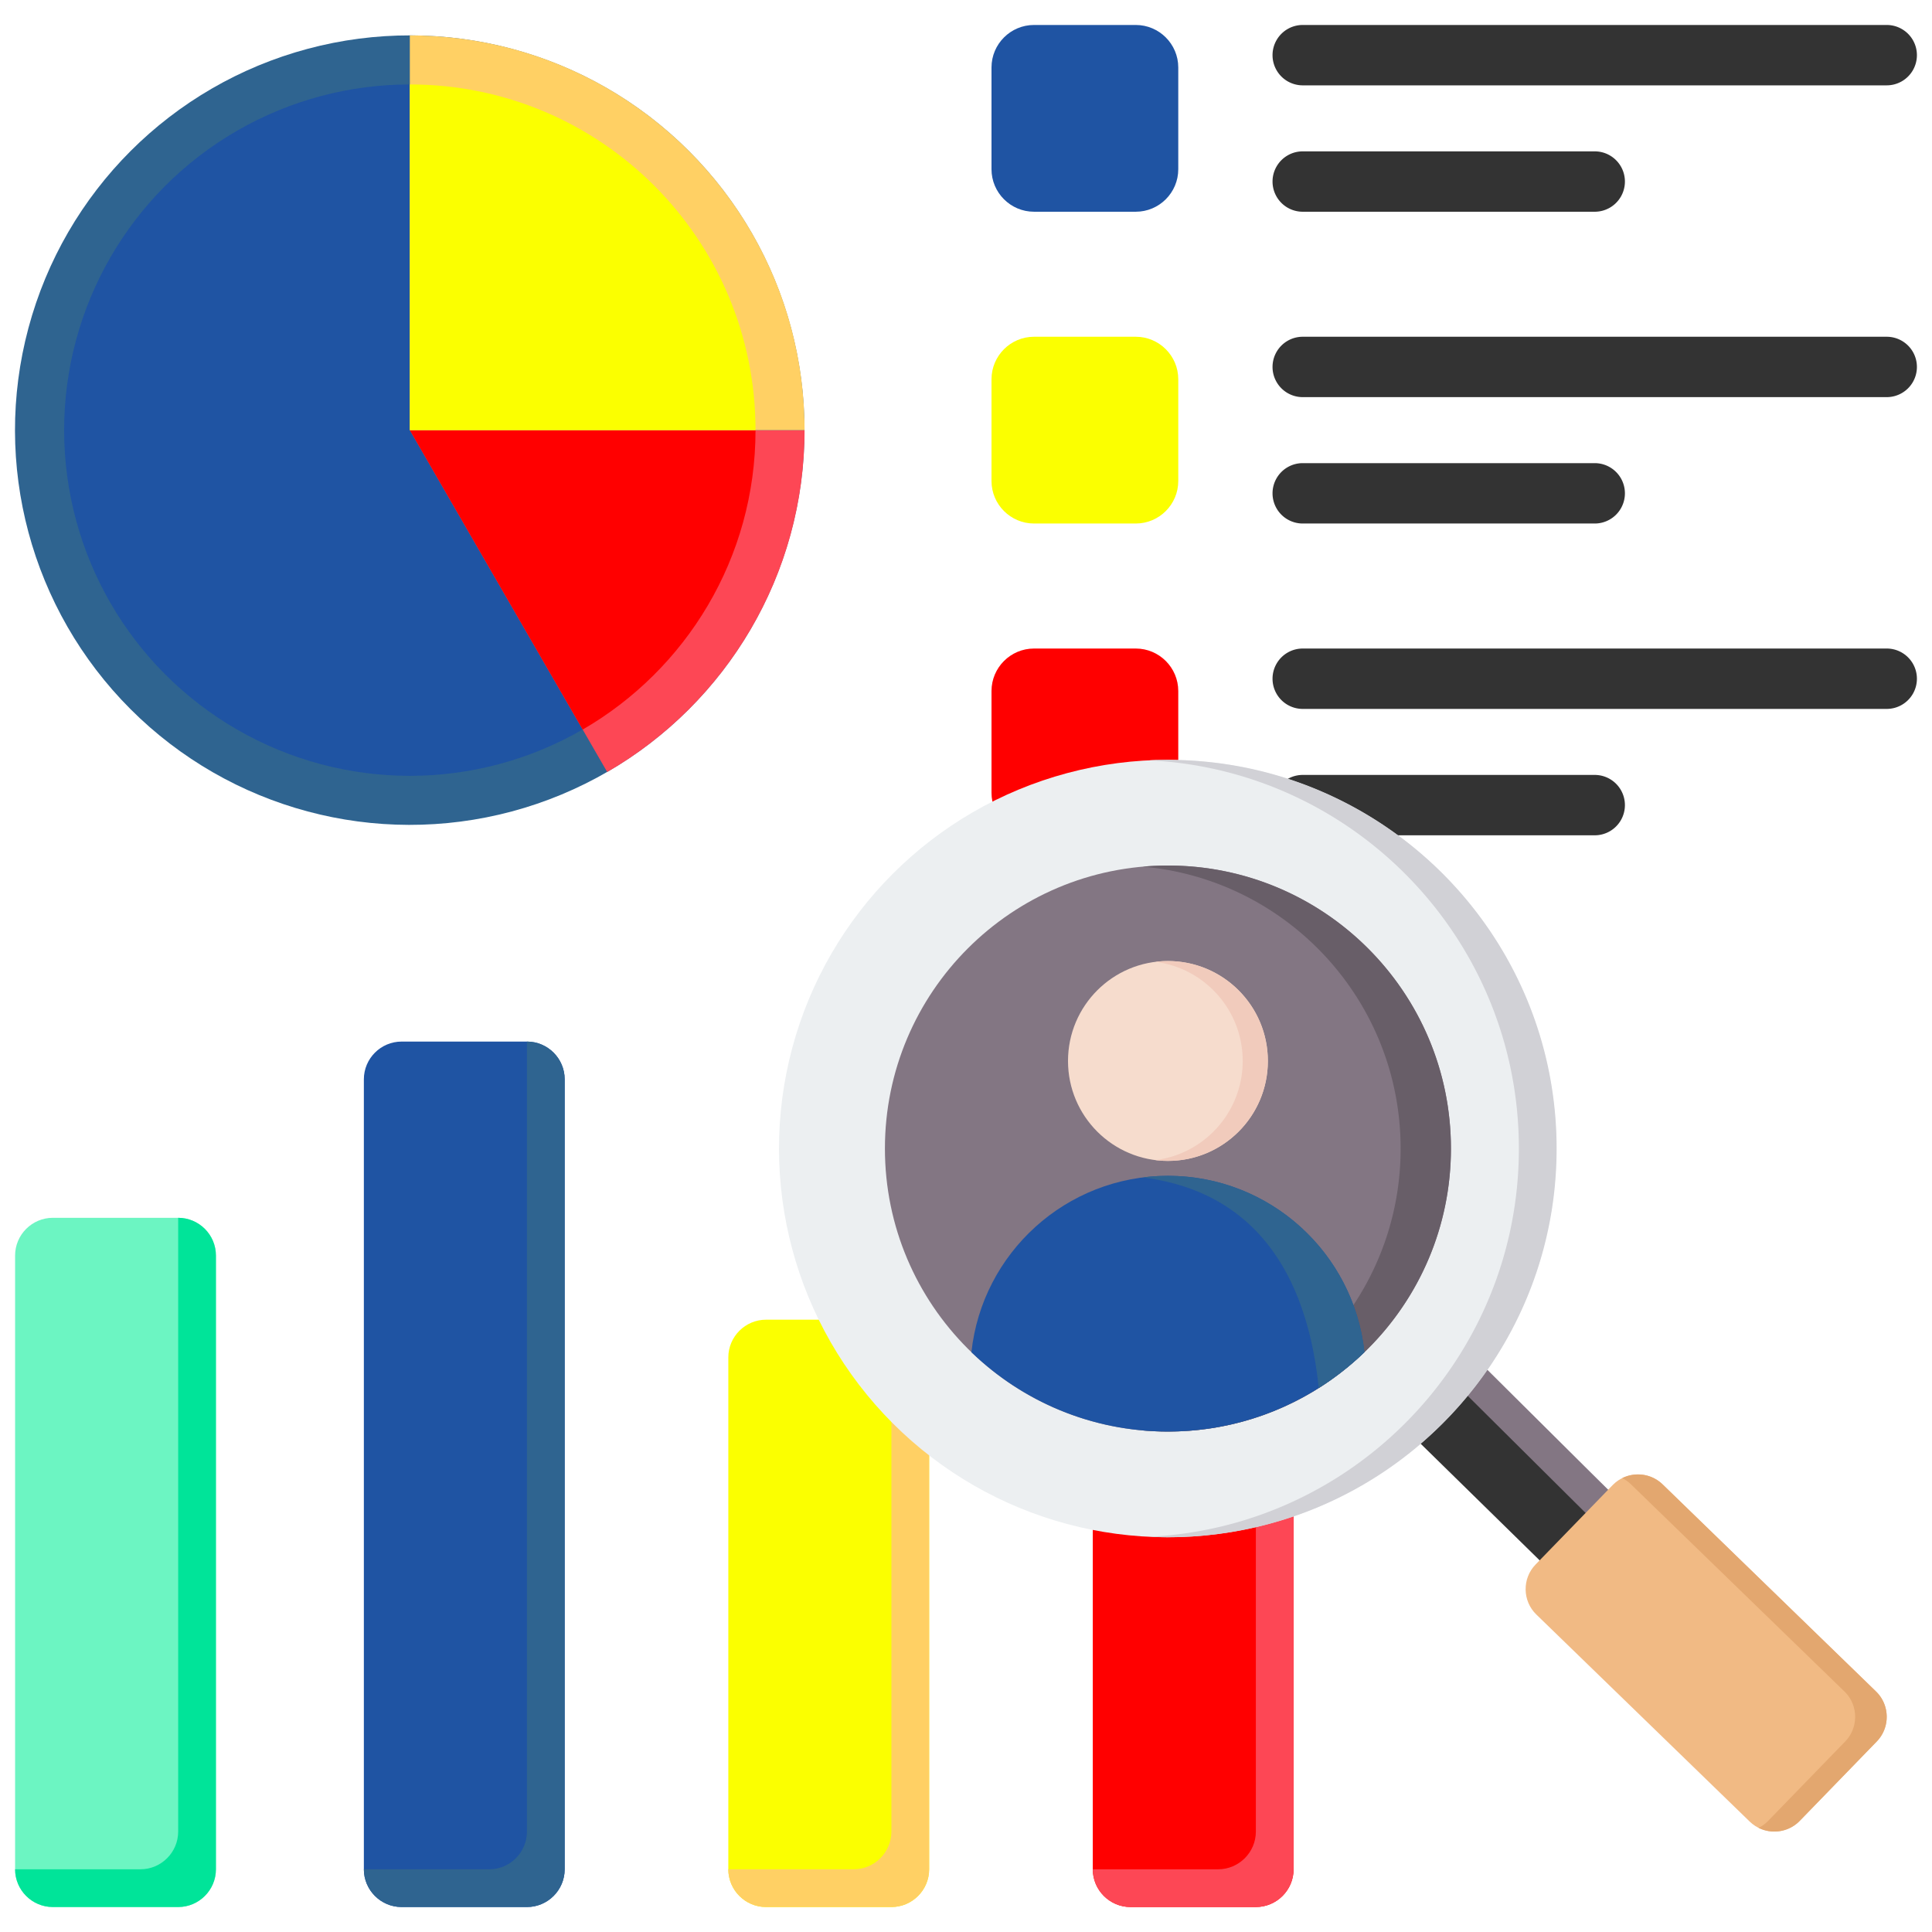
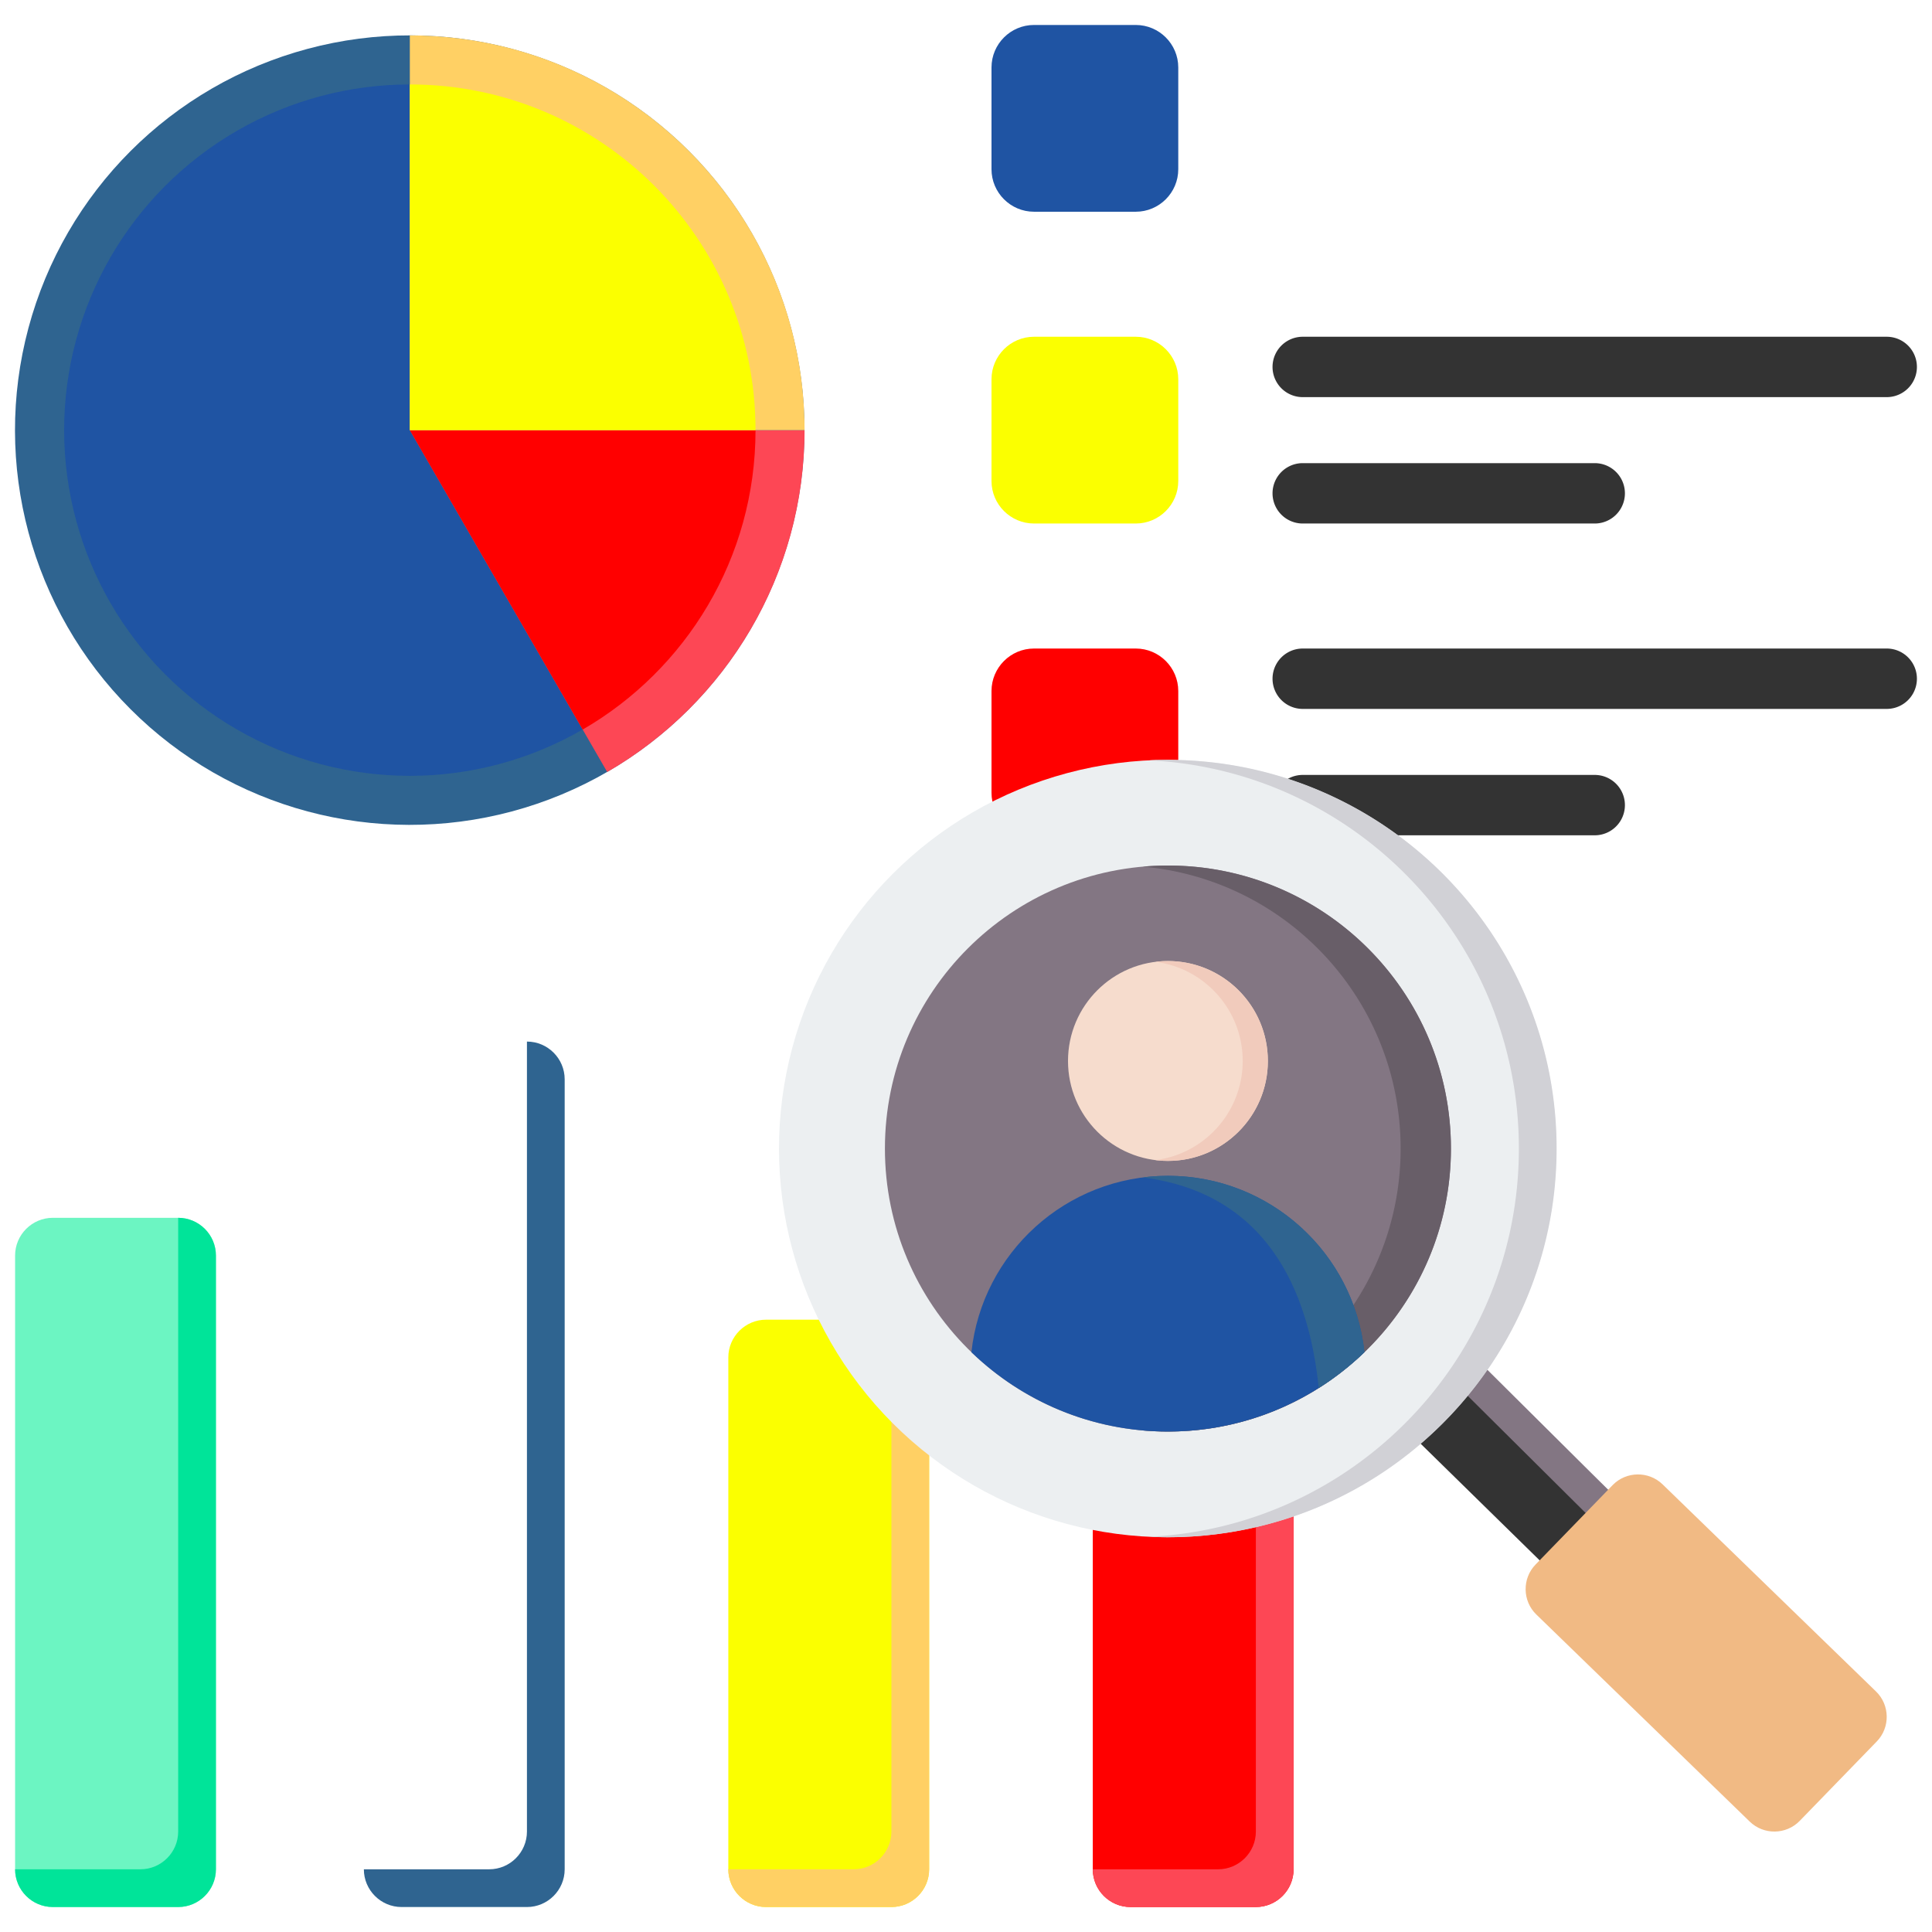
<svg xmlns="http://www.w3.org/2000/svg" version="1.1" width="512" height="512" x="0" y="0" viewBox="0 0 512 512" style="enable-background:new 0 0 512 512" xml:space="preserve" class="">
  <g>
    <g fill-rule="evenodd" clip-rule="evenodd">
      <circle cx="108.609" cy="113.991" r="104.61" fill="#2f6490" transform="rotate(-45 108.596 114.02)" opacity="1" data-original="#60b7ff" class="" />
      <circle cx="108.609" cy="113.991" r="91.612" fill="#1f54a3" opacity="1" data-original="#8ac9fe" class="" />
      <path fill="#fd4755" d="M108.609 113.991h104.61c0 38.717-21.035 72.518-52.298 90.607z" opacity="1" data-original="#fd4755" class="" />
      <path fill="#ff0000" d="M108.609 113.991h91.612c0 33.906-18.421 63.508-45.799 79.349z" opacity="1" data-original="#fe646f" class="" />
      <path fill="#ffd064" d="M213.219 113.991h-104.61V9.381c57.774 0 104.61 46.835 104.61 104.61z" opacity="1" data-original="#ffd064" class="" />
      <path fill="#fbff00" d="M200.221 113.991h-91.612V22.379c50.596 0 91.612 41.016 91.612 91.612z" opacity="1" data-original="#ffe177" class="" />
-       <path fill="#333333" d="M345.236 56.112a8 8 0 0 1 0-16h77.383a8 8 0 0 1 0 16zm0-33.494a8 8 0 0 1 0-16h154.765a8 8 0 0 1 0 16z" opacity="1" data-original="#a79ba7" class="" />
      <path fill="#1f54a3" d="M274.016 6.618h26.98c6.2 0 11.257 5.057 11.257 11.257v26.98c0 6.2-5.057 11.257-11.257 11.257h-26.98c-6.2 0-11.257-5.057-11.257-11.257v-26.98c0-6.2 5.057-11.257 11.257-11.257z" opacity="1" data-original="#8ac9fe" class="" />
      <path fill="#333333" d="M345.236 138.738a8 8 0 0 1 0-16h77.383a8 8 0 0 1 0 16zm0-33.495a8 8 0 0 1 0-16h154.765a8 8 0 0 1 0 16z" opacity="1" data-original="#a79ba7" class="" />
      <path fill="#fbff00" d="M274.016 89.243h26.98c6.2 0 11.257 5.057 11.257 11.257v26.98c0 6.2-5.057 11.257-11.257 11.257h-26.98c-6.2 0-11.257-5.057-11.257-11.257V100.5c0-6.2 5.057-11.257 11.257-11.257z" opacity="1" data-original="#ffe177" class="" />
      <path fill="#333333" d="M345.236 221.363a8 8 0 0 1 0-16h77.383a8 8 0 0 1 0 16zm0-33.495a8 8 0 0 1 0-16h154.765a8 8 0 0 1 0 16z" opacity="1" data-original="#a79ba7" class="" />
      <path fill="#ff0000" d="M274.016 171.868h26.98c6.2 0 11.257 5.057 11.257 11.257v26.98c0 6.2-5.057 11.257-11.257 11.257h-26.98c-6.2 0-11.257-5.057-11.257-11.257v-26.98c0-6.2 5.057-11.257 11.257-11.257z" opacity="1" data-original="#fe646f" class="" />
      <path fill="#fbff00" d="M203.013 349.732h33.219c5.508 0 10 4.492 10 10v135.651c0 5.508-4.492 10-10 10h-33.219c-5.508 0-10-4.492-10-10V359.732c-.001-5.508 4.492-10 10-10z" opacity="1" data-original="#ffe177" class="" />
      <path fill="#ffd064" d="M236.231 349.732c5.508 0 10 4.492 10 10v135.651c0 5.508-4.492 10-10 10h-33.219c-5.508 0-10-4.492-10-10v-.001h33.219c5.508 0 10-4.492 10-10z" opacity="1" data-original="#ffd064" class="" />
      <path fill="#ff0000" d="M299.598 349.732h33.219c5.508 0 10 4.492 10 10v135.651c0 5.508-4.492 10-10 10h-33.219c-5.508 0-10-4.492-10-10V359.732c0-5.508 4.493-10 10-10z" opacity="1" data-original="#fe646f" class="" />
      <path fill="#fd4755" d="M332.817 349.732c5.508 0 10 4.492 10 10v135.651c0 5.508-4.492 10-10 10h-33.219c-5.508 0-10-4.492-10-10v-.001h33.219c5.508 0 10-4.492 10-10z" opacity="1" data-original="#fd4755" class="" />
      <path fill="#6cf5c2" d="M14.001 322.732H47.22c5.508 0 10 4.492 10 9.999v162.651c0 5.508-4.492 10-10 10H14.001c-5.508 0-10-4.492-10-10V332.731c0-5.507 4.492-9.999 10-9.999z" opacity="1" data-original="#6cf5c2" class="" />
      <path fill="#00e499" d="M47.22 322.732c5.508 0 10 4.492 10 9.999v162.651c0 5.508-4.492 10-10 10H14.001c-5.508 0-10-4.492-10-10v-.001H37.22c5.508 0 10-4.492 10-10z" opacity="1" data-original="#00e499" class="" />
-       <path fill="#1f54a3" d="M106.427 276.028h33.219c5.508 0 10 4.492 10 10v209.354c0 5.508-4.492 10-10 10h-33.219c-5.508 0-10-4.492-10-10V286.028c0-5.508 4.492-10 10-10z" opacity="1" data-original="#8ac9fe" class="" />
      <path fill="#2f6490" d="M139.646 276.028c5.508 0 10 4.492 10 10v209.354c0 5.508-4.492 10-10 10h-33.219c-5.508 0-10-4.492-10-10v-.001h33.219c5.508 0 10-4.492 10-10z" opacity="1" data-original="#60b7ff" class="" />
      <path fill="#333333" d="M386.703 356.232a103.592 103.592 0 0 1-17.481 19.245l47.533 46.594 18.096-18.649z" opacity="1" data-original="#a79ba7" class="" />
      <path fill="#837683" d="M387.024 355.911c-.935 3.066-2.677 5.396-5.174 6.938l47.218 46.908 5.783-6.336z" opacity="1" data-original="#837683" class="" />
      <path fill="#f1ba84" d="m476.945 482.549 20.422-21.047c3.587-3.696 3.496-9.654-.199-13.241l-56.565-54.889c-3.695-3.587-9.655-3.497-13.241.198l-20.423 21.047c-3.586 3.695-3.497 9.655.2 13.241l56.565 54.888c3.696 3.588 9.654 3.5 13.241-.197z" opacity="1" data-original="#f1ba84" class="" />
-       <path fill="#e3a76f" d="m432.235 393.373 56.565 54.889c3.696 3.587 3.786 9.544.2 13.24l-20.423 21.047a9.298 9.298 0 0 1-2.536 1.854c3.552 1.765 8.004 1.136 10.905-1.854l20.423-21.047c3.587-3.696 3.496-9.653-.2-13.241l-56.565-54.889c-2.918-2.832-7.246-3.372-10.705-1.655a9.294 9.294 0 0 1 2.336 1.656z" opacity="1" data-original="#e3a76f" class="" />
      <circle cx="309.514" cy="304.378" r="103.004" fill="#eceff1" transform="rotate(-45 309.482 304.457)" opacity="1" data-original="#eceff1" class="" />
      <path fill="#d1d1d6" d="M309.514 201.375c56.887 0 103.004 46.116 103.004 103.004 0 56.887-46.116 103.004-103.004 103.004-1.677 0-3.343-.043-5-.123 54.564-2.608 98.004-47.671 98.004-102.881 0-55.211-43.439-100.273-98.004-102.881a103.67 103.67 0 0 1 5-.123z" opacity="1" data-original="#d1d1d6" class="" />
      <circle cx="309.514" cy="304.376" r="75" fill="#837683" opacity="1" data-original="#837683" class="" />
      <path fill="#685e68" d="M371.18 304.376c0 15.342-4.607 29.608-12.512 41.49a75.325 75.325 0 0 1-10.552 12.617c-11.975 11.498-27.759 19.058-45.27 20.6 2.197.194 4.42.292 6.667.292a75.677 75.677 0 0 0 12.086-.969c35.675-5.78 62.914-36.724 62.914-74.031 0-41.422-33.579-75-75-75-2.247 0-4.471.099-6.667.292 38.3 3.375 68.334 35.534 68.334 74.709z" opacity="1" data-original="#685e68" class="" />
      <path fill="#1f54a3" d="M309.514 311.609c-27.017 0-49.26 20.471-52.077 46.74 13.49 13.019 31.848 21.027 52.076 21.027 3.644 0 7.228-.26 10.733-.762 15.951-2.286 30.28-9.593 41.34-20.267-2.811-26.274-25.051-46.738-52.072-46.738z" opacity="1" data-original="#8ac9fe" class="" />
      <path fill="#2f6490" d="M302.848 312.029c31.176 3.962 43.74 27.552 46.628 55.822a75.3 75.3 0 0 0 12.11-9.504c-2.812-26.275-25.052-46.738-52.073-46.738-2.257 0-4.482.143-6.665.42z" opacity="1" data-original="#60b7ff" class="" />
      <circle cx="309.514" cy="281.169" r="26.481" fill="#f6dccd" opacity="1" data-original="#f6dccd" class="" />
      <path fill="#f1cbbc" d="M329.328 281.169c0 13.496-10.096 24.634-23.147 26.273 1.092.137 2.204.208 3.333.208 14.625 0 26.481-11.856 26.481-26.481s-11.856-26.481-26.481-26.481a26.75 26.75 0 0 0-3.333.208c13.051 1.64 23.147 12.777 23.147 26.273z" opacity="1" data-original="#f1cbbc" class="" />
    </g>
  </g>
</svg>